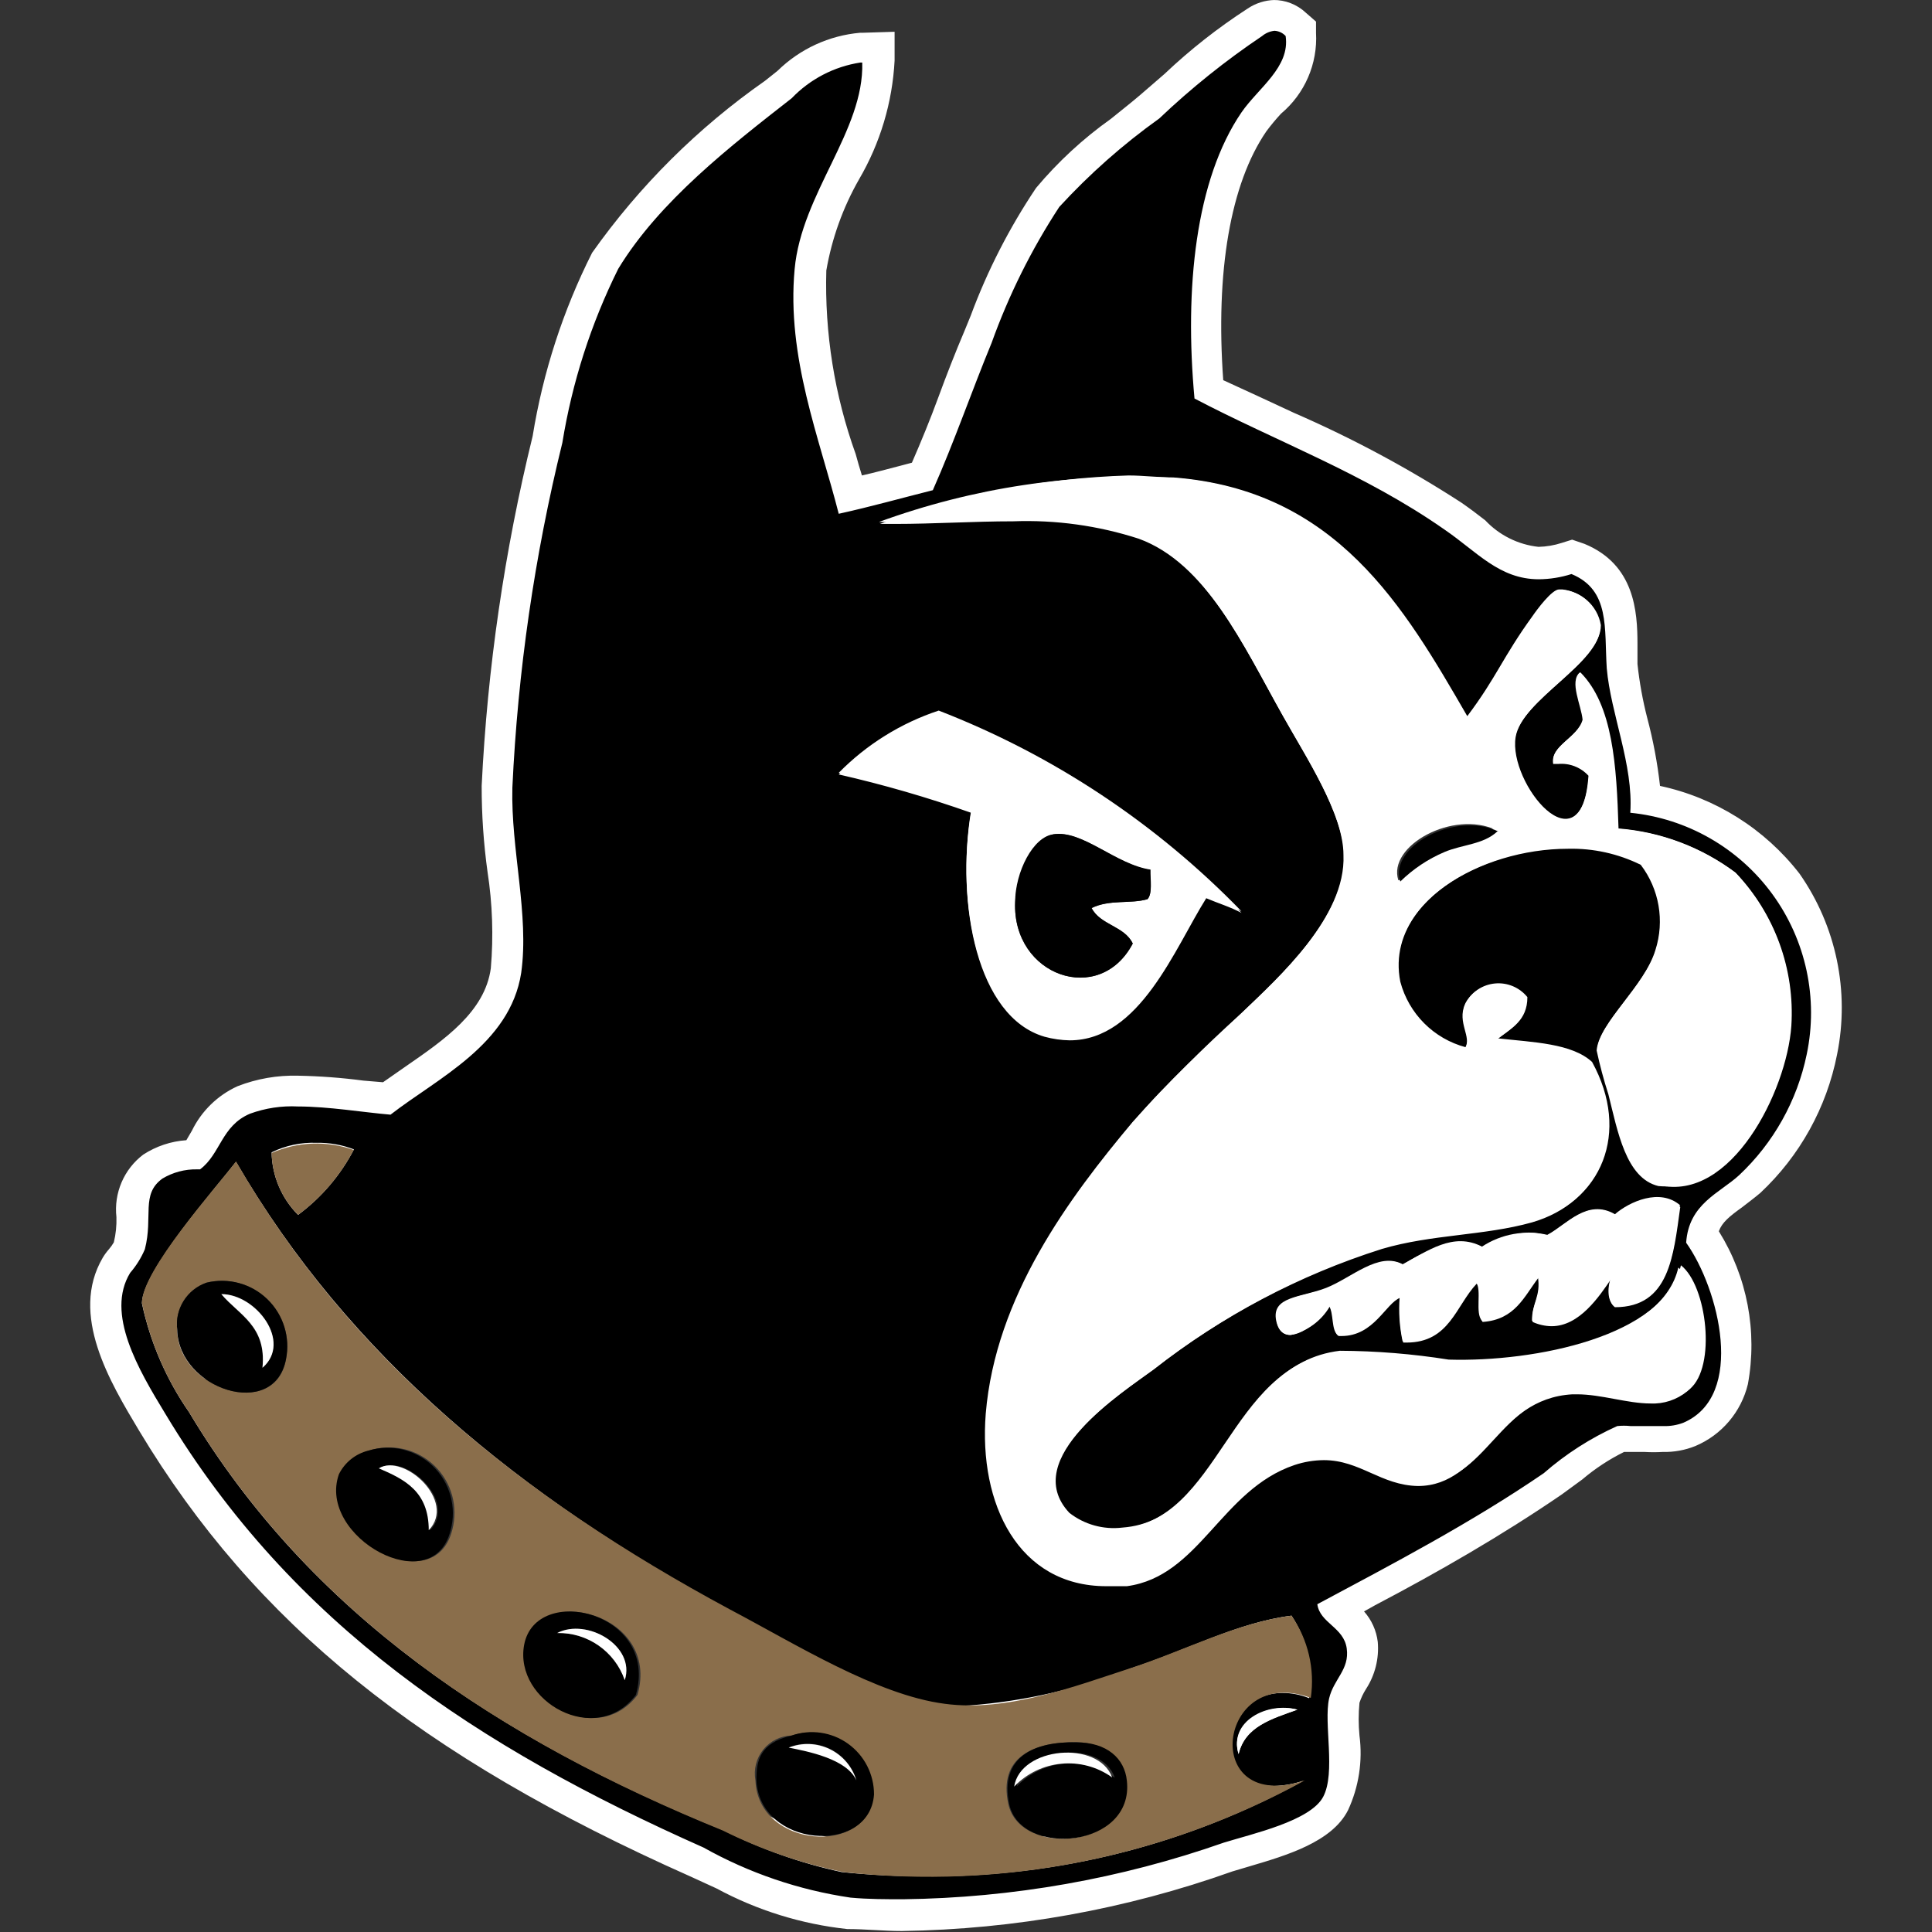
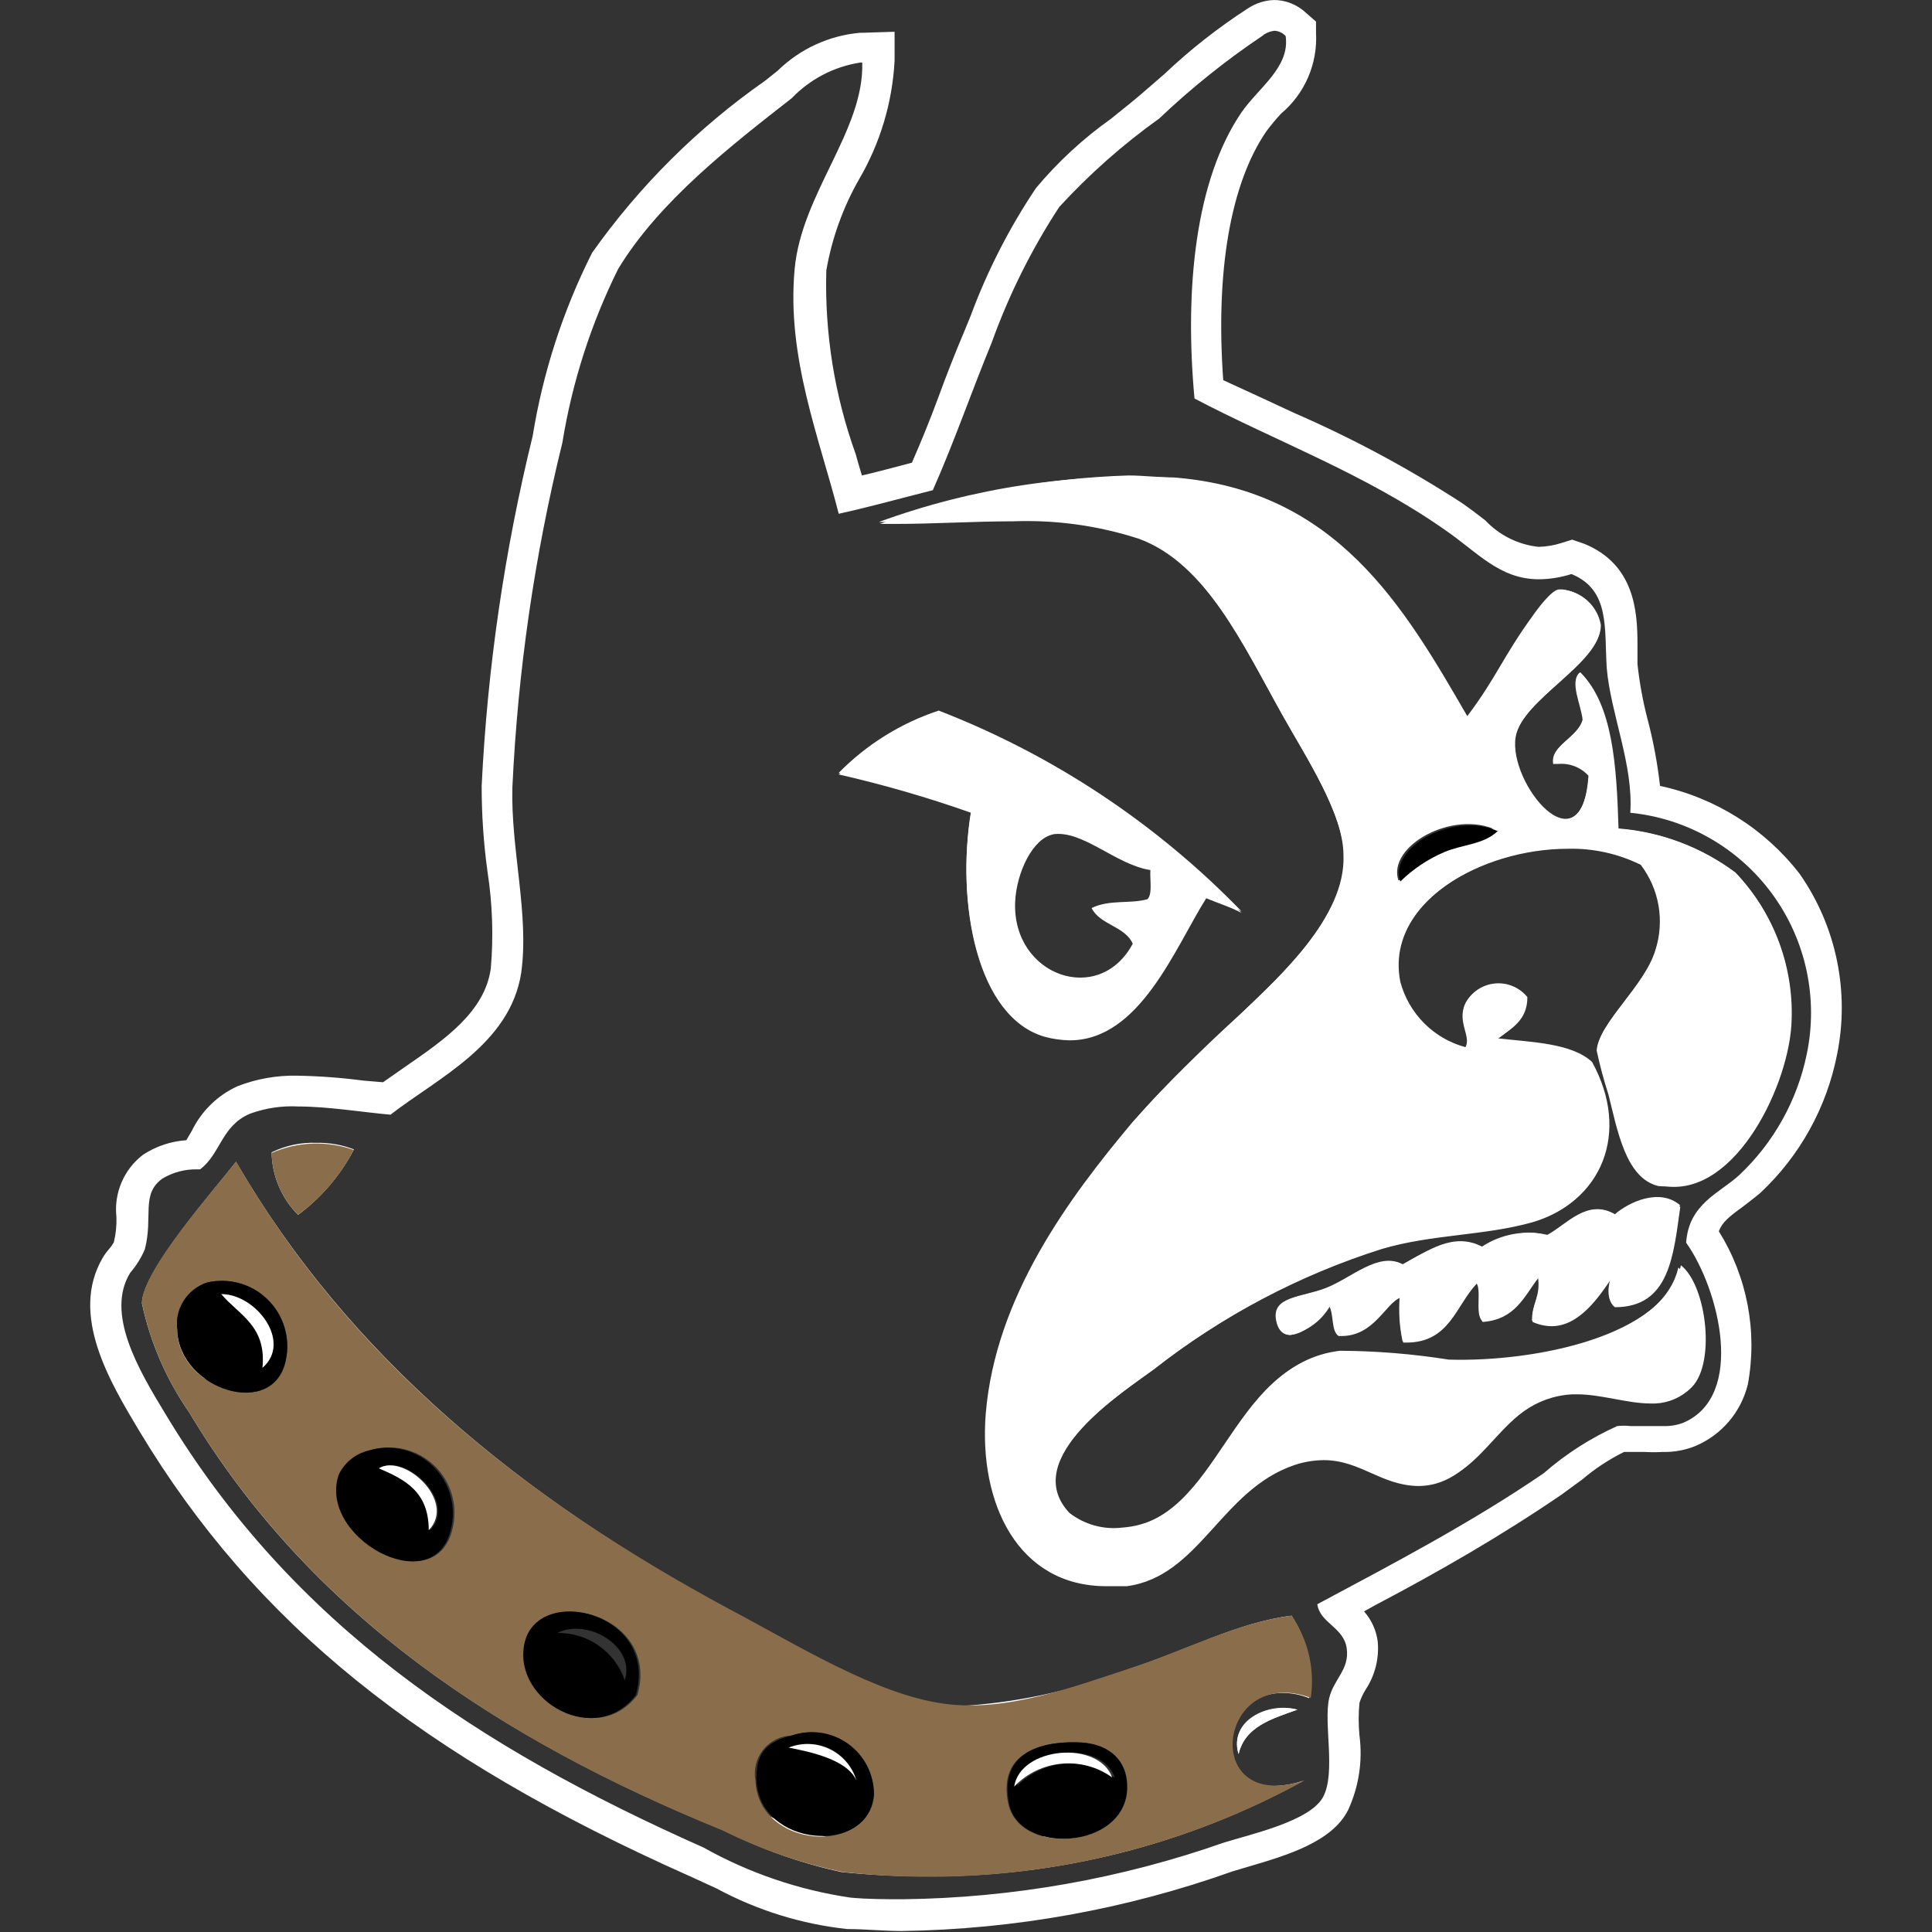
<svg xmlns="http://www.w3.org/2000/svg" width="200px" height="200px" viewBox="0 0 200 200" version="1.1">
  <rect x="0" y="0" width="200" height="200" fill="#333333" stroke="none" />
  <title>wofford</title>
  <desc>Created with Sketch.</desc>
  <g id="wofford" stroke="none" stroke-width="1" fill="none" fill-rule="evenodd">
    <g id="wofford_BGD">
      <g id="wofford" transform="translate(9, 0)">
-         <path d="M84.488,198.305 C82.628,198.305 80.768,198.305 78.941,198.102 C74.346,197.613 69.889,196.231 65.82,194.034 L63.081,192.78 C35.384,180.508 18.475,166.881 6.773,147.322 C3.933,142.576 0.01,136.136 3.121,131.017 L3.628,130.305 C3.979,129.926 4.265,129.49 4.474,129.017 C4.742,128.043 4.901,127.043 4.947,126.034 C4.688,124.039 5.497,122.054 7.078,120.814 C8.365,120.004 9.853,119.569 11.373,119.559 C11.825,119.037 12.222,118.469 12.556,117.864 C13.322,116.142 14.661,114.74 16.344,113.898 C18.102,113.223 19.975,112.901 21.856,112.949 C23.983,113.001 26.106,113.17 28.214,113.458 L30.953,113.729 L33.76,111.763 C38.055,108.814 42.519,105.729 43.263,100.508 C43.541,97.116 43.416,93.702 42.891,90.339 C42.546,87.358 42.399,84.357 42.452,81.356 C43.025,69.216 44.769,57.159 47.66,45.356 C48.752,39.016 50.769,32.871 53.645,27.119 C58.438,20.331 64.364,14.425 71.163,9.661 L72.584,8.475 C74.638,6.444 77.322,5.177 80.193,4.881 L81.917,4.881 L81.917,6.373 C81.701,10.437 80.543,14.395 78.536,17.932 C76.81,21.092 75.665,24.536 75.154,28.102 C74.854,34.671 75.795,41.238 77.927,47.458 C78.265,48.712 78.637,49.932 78.975,51.153 L84.521,49.729 L86.415,49.254 C87.497,46.746 88.512,44.136 89.459,41.593 C90.406,39.051 91.251,36.983 92.198,34.814 L92.875,33.322 C94.516,28.744 96.707,24.385 99.401,20.339 C101.586,17.786 104.073,15.509 106.808,13.559 C107.924,12.712 109.006,11.864 109.987,11.017 L112.455,8.881 C115.038,6.439 117.846,4.249 120.842,2.339 L120.842,2.339 C121.417,1.958 122.082,1.736 122.77,1.695 C123.589,1.723 124.37,2.048 124.968,2.61 L125.408,3.017 L125.408,3.593 C125.44,6.353 124.19,8.971 122.026,10.678 C121.443,11.298 120.901,11.955 120.403,12.644 C116.378,18.508 114.721,28.305 115.736,40.339 C118.373,41.695 121.079,42.983 123.92,44.305 C129.8,46.88 135.455,49.942 140.829,53.458 C141.708,54.034 142.486,54.644 143.23,55.22 C144.961,56.988 147.262,58.081 149.723,58.305 C150.688,58.283 151.644,58.123 152.564,57.831 L153.747,57.627 L154.288,57.831 C158.516,59.593 158.685,63.424 158.786,66.814 C158.786,67.525 158.786,68.237 158.786,68.949 C159.034,70.853 159.43,72.734 159.97,74.576 C160.702,77.164 161.155,79.824 161.323,82.508 C167.144,83.602 172.344,86.844 175.898,91.593 C179.45,96.691 180.758,103.027 179.517,109.119 C178.522,114.318 175.905,119.066 172.043,122.678 C171.468,123.186 170.893,123.627 170.284,124.068 C168.729,125.22 167.444,126.136 167.139,128.102 C170.112,132.551 171.24,137.986 170.284,143.254 C169.729,145.659 168.056,147.651 165.787,148.61 C164.937,148.948 164.028,149.109 163.115,149.085 C162.54,149.118 161.965,149.118 161.39,149.085 L159.868,149.085 L158.786,149.085 C156.989,149.862 155.324,150.914 153.849,152.203 L151.786,153.729 C145.665,157.932 139.036,161.593 132.611,165.119 L129.567,166.78 L129.973,167.153 C131.074,167.977 131.823,169.188 132.07,170.542 C132.154,171.932 131.786,173.312 131.021,174.475 C130.609,175.017 130.29,175.624 130.075,176.271 C129.918,177.498 129.918,178.739 130.075,179.966 C130.407,182.253 130.151,184.586 129.331,186.746 C127.843,189.458 123.48,190.746 119.997,191.797 L118.103,192.373 C107.236,196.232 95.812,198.282 84.285,198.441 L84.488,198.305 Z M15.093,123.119 C12.928,125.763 7.247,132.712 7.213,134.915 C7.213,135.898 7.788,138.576 11.846,145.356 C22.939,163.898 40.287,177.458 66.496,188.034 L69.439,189.288 C72.214,190.679 75.176,191.661 78.231,192.203 C81.051,192.503 83.884,192.65 86.72,192.644 C98.062,192.713 109.293,190.403 119.692,185.864 C118.797,185.397 118.057,184.678 117.562,183.797 C116.327,181.658 116.352,179.015 117.625,176.899 C118.899,174.783 121.22,173.53 123.683,173.627 L124.9,173.627 C124.953,171.982 124.629,170.347 123.953,168.847 C120.727,169.538 117.578,170.548 114.552,171.864 C112.557,172.644 110.528,173.458 108.363,174.136 L106.267,174.814 C101.485,176.672 96.44,177.759 91.319,178.034 C90.384,178.088 89.447,178.088 88.512,178.034 C81.543,176.426 74.899,173.641 68.864,169.797 L65.752,168.102 C42.621,155.627 26.05,140.983 15.025,123.085 L15.025,123.085 L15.093,123.119 Z M95.884,52.203 C100.466,52.062 105.038,52.692 109.412,54.068 C116.175,56.508 119.963,63.627 123.717,70.475 L125.171,73.119 L126.355,75.153 C129.108,79.143 130.955,83.691 131.765,88.475 C131.765,95.051 125.678,101.017 121.62,104.983 L120.741,105.831 L117.934,108.475 C114.998,111.17 112.21,114.021 109.581,117.017 C102.817,125.085 95.648,134.881 94.735,146.305 C94.047,150.925 95.268,155.626 98.116,159.322 C100.002,161.391 102.695,162.53 105.489,162.441 C106.13,162.49 106.775,162.49 107.416,162.441 C110.72,161.649 113.605,159.64 115.499,156.814 C117.851,153.815 120.939,151.479 124.461,150.034 C125.551,149.66 126.691,149.454 127.843,149.424 C129.754,149.497 131.625,149.995 133.321,150.881 C134.655,151.577 136.116,151.993 137.616,152.102 C140.423,152.102 142.012,150.373 144.008,148.169 C146.252,144.902 149.811,142.784 153.747,142.373 L154.288,142.373 C155.687,142.421 157.079,142.591 158.448,142.881 C159.56,143.13 160.692,143.278 161.83,143.322 C162.832,143.392 163.824,143.077 164.603,142.441 C165.472,141.236 165.858,139.748 165.685,138.271 C165.655,136.873 165.404,135.489 164.941,134.169 C160.849,140.542 148.641,142.373 142.012,142.373 L140.795,142.373 C139.332,142.308 137.875,142.15 136.432,141.898 C134.77,141.584 133.085,141.402 131.393,141.356 C130.853,141.32 130.311,141.32 129.77,141.356 C124.731,142.034 122.06,146 119.185,150.237 C116.311,154.475 113.165,159.322 107.18,159.661 L106.402,159.661 C104.223,159.757 102.088,159.031 100.416,157.627 C99.077,156.293 98.406,154.426 98.59,152.542 C99.063,147.661 105.353,143.254 108.499,140.915 L109.445,140.237 C116.706,134.574 124.917,130.258 133.693,127.492 C136.388,126.774 139.136,126.275 141.911,126 C144.377,125.772 146.82,125.342 149.216,124.712 C151.93,124.072 154.185,122.188 155.303,119.627 C156.4,116.709 156.101,113.448 154.491,110.78 C152.315,109.627 149.884,109.044 147.423,109.085 L145.834,108.915 L144.177,108.915 C144.195,109.005 144.195,109.097 144.177,109.186 L143.5,110.441 L142.181,109.898 C138.455,108.767 135.569,105.798 134.539,102.034 C133.885,98.892 134.75,95.624 136.872,93.22 C140.898,89 146.435,86.561 152.259,86.441 C151.035,86.034 149.962,85.266 149.182,84.237 C147.24,82.056 146.242,79.19 146.409,76.271 C147.31,73.615 149.042,71.321 151.346,69.729 C153.105,68.203 155.269,66.339 155.201,64.983 C154.893,63.909 154.024,63.09 152.936,62.847 C152.233,63.47 151.608,64.176 151.076,64.949 C149.856,66.581 148.727,68.278 147.694,70.034 C146.687,71.871 145.557,73.638 144.312,75.322 L142.858,77.288 L141.674,75.186 C135.215,64.034 128.553,52.508 112.455,51.254 C111.001,51.254 109.479,51.085 107.957,51.085 C103.596,51.105 99.247,51.547 94.971,52.407 L95.952,52.407 L95.884,52.203 Z M137.548,134.237 L137.548,135.593 C137.548,136.068 137.548,136.61 137.548,137.051 C139.07,136.78 139.848,135.695 140.93,134 C141.433,133.11 142.034,132.28 142.723,131.525 L143.805,130.407 L143.805,130.407 C143.337,130.156 142.813,130.028 142.283,130.034 C140.751,130.219 139.288,130.778 138.022,131.661 L137.481,131.932 L137.548,134.237 Z M130.007,134.237 C130.337,134.856 130.533,135.537 130.582,136.237 L130.582,136.237 C131.626,135.856 132.532,135.172 133.186,134.271 C133.774,133.527 134.511,132.915 135.35,132.475 L135.959,132.237 L135.485,132.203 C135.276,132.138 135.052,132.138 134.843,132.203 C133.69,132.409 132.594,132.859 131.63,133.525 L130.007,134.407 L130.007,134.237 Z M124.697,136 C124.689,136.079 124.689,136.158 124.697,136.237 C125.266,136.016 125.783,135.681 126.219,135.254 C125.66,135.351 125.121,135.546 124.63,135.831 L124.697,136 Z M151.346,135.593 L151.617,135.593 C153.646,135.593 155.404,132.983 156.554,131.254 L159.327,132.814 C159.277,133.048 159.277,133.291 159.327,133.525 C162.033,133.085 162.709,130.61 163.352,125.661 C163.128,125.625 162.899,125.625 162.675,125.661 C161.425,125.736 160.236,126.225 159.293,127.051 L158.414,127.797 L157.433,127.22 C157.13,127.027 156.779,126.922 156.419,126.915 C155.383,127.11 154.423,127.592 153.646,128.305 C153.114,128.698 152.561,129.06 151.989,129.39 L151.515,129.627 L151.887,132 C152.104,133.139 151.986,134.316 151.549,135.39 C151.549,135.39 151.549,135.695 151.549,135.864 L151.346,135.593 Z M145.225,131.932 C145.894,132.836 146.163,133.976 145.969,135.085 C146.986,134.477 147.825,133.612 148.404,132.576 C148.675,132.203 148.945,131.797 149.216,131.458 L150.636,129.593 C150.243,129.545 149.845,129.545 149.452,129.593 C148.259,129.676 147.101,130.036 146.071,130.644 L145.394,130.949 L144.684,131.254 L144.312,131.085 L145.225,131.932 Z M20.707,120.373 C20.867,121.529 21.361,122.613 22.127,123.492 C23.277,122.502 24.29,121.362 25.137,120.102 L23.75,120.102 C22.721,120.085 21.695,120.222 20.707,120.508 L20.707,120.373 Z M162.033,88.136 L162.236,88.475 C164.412,91.387 165.055,95.174 163.96,98.644 C163.176,100.778 162.032,102.762 160.579,104.508 C159.456,105.703 158.603,107.125 158.076,108.678 C158.076,108.881 158.414,109.898 158.617,110.576 C158.82,111.254 159.091,112.068 159.26,112.746 L159.496,113.831 C160.274,116.983 161.12,120.61 163.25,121.051 C163.643,121.101 164.041,121.101 164.434,121.051 C169.845,121.051 174.579,111.831 174.985,105.864 C175.232,100.548 173.288,95.363 169.608,91.525 C167.291,89.69 164.521,88.519 161.593,88.136 L162.033,88.373 L162.033,88.136 Z M146.104,103.458 C145.279,103.411 144.501,103.847 144.109,104.576 C143.908,105.088 143.908,105.658 144.109,106.169 C144.128,106.395 144.128,106.622 144.109,106.847 L144.819,106.305 L145.394,105.864 C146.409,105.153 146.984,104.678 147.153,103.864 C146.781,103.591 146.329,103.448 145.868,103.458 L146.104,103.458 Z M80.937,79.22 L83.405,79.831 C86.404,80.441 89.337,81.338 92.164,82.508 L93.28,83.017 L93.077,84.203 C91.589,93.186 93.652,103.898 99.571,105.593 C100.271,105.816 101,105.93 101.735,105.932 C106.706,105.932 109.851,100.271 112.591,95.288 C113.267,94.102 113.909,92.949 114.518,91.898 L114.518,91.729 C106.761,84.665 97.789,79.071 88.039,75.22 C85.456,76.166 83.029,77.492 80.835,79.153 L80.937,79.22 Z M153.916,86.136 C154.89,86.172 155.861,86.263 156.825,86.407 L156.825,85.763 C156.825,84.576 156.825,83.424 156.825,82.373 C156.284,84.915 155.134,85.763 154.085,86.203 L153.916,86.136 Z M154.356,77.729 C155.193,77.943 155.947,78.404 156.52,79.051 C156.404,78.001 156.223,76.96 155.979,75.932 C155.528,76.607 154.981,77.212 154.356,77.729 L154.356,77.729 Z" id="Shape" fill="#000000" fill-rule="nonzero" />
        <path d="M122.939,3.186 C123.378,3.211 123.79,3.405 124.089,3.729 C124.562,6.949 121.282,9.085 119.523,11.627 C114.755,18.61 113.605,29.831 114.653,41.254 C123.04,45.661 132.239,49.017 140.524,54.814 C143.906,57.119 146.206,59.966 150.298,59.966 C151.446,59.957 152.586,59.774 153.68,59.424 C157.704,61.085 157.061,65.051 157.332,69.186 C157.738,73.898 160.105,79.186 159.767,84.136 C165.639,84.721 170.986,87.783 174.471,92.557 C177.956,97.33 179.249,103.365 178.029,109.153 C177.038,113.946 174.593,118.315 171.028,121.661 C168.999,123.525 165.82,124.61 165.55,128.644 C168.932,133.39 171.772,144.508 165.245,147.288 C164.586,147.534 163.886,147.65 163.183,147.627 C162.134,147.627 161.052,147.627 159.801,147.627 C159.34,147.577 158.875,147.577 158.414,147.627 C155.651,148.869 153.087,150.514 150.805,152.508 C143.331,157.627 135.046,161.966 127.369,166.068 C127.64,168.034 130.108,168.441 130.413,170.644 C130.717,172.847 129.06,173.797 128.587,175.831 C128.012,178.407 129.297,183.492 127.978,186 C126.659,188.508 120.639,189.831 117.697,190.746 C107.018,194.493 95.801,196.473 84.488,196.61 C82.695,196.61 80.869,196.61 79.043,196.441 C73.698,195.654 68.54,193.897 63.825,191.254 C40.49,180.881 21.248,168.203 8.126,146.373 C5.319,141.763 1.904,135.966 4.474,131.763 C5.105,131.034 5.619,130.21 5.996,129.322 C6.875,125.932 5.556,123.627 7.822,122 C8.905,121.355 10.147,121.026 11.407,121.051 L11.711,121.051 C13.841,119.458 13.909,116.542 16.885,115.288 C18.475,114.708 20.166,114.454 21.856,114.542 C25.001,114.542 28.62,115.153 31.427,115.39 C36.263,111.627 43.804,108.136 44.954,100.712 C45.8,94.678 43.872,87.932 44.041,81.525 C44.602,69.487 46.335,57.531 49.215,45.831 C50.23,39.573 52.179,33.505 54.998,27.831 C59.259,20.814 66.665,15.085 72.956,10.169 C74.854,8.19 77.35,6.891 80.057,6.475 L80.26,6.475 C80.463,13.525 73.97,20.034 73.26,27.864 C72.415,36.983 75.83,45.356 77.825,53.186 C81.207,52.441 84.319,51.559 87.565,50.746 C89.763,45.797 91.556,40.576 93.652,35.492 C95.427,30.543 97.777,25.822 100.653,21.424 C103.776,18.022 107.245,14.954 111.001,12.271 C114.307,9.129 117.87,6.272 121.654,3.729 C122.019,3.425 122.466,3.236 122.939,3.186 L122.939,3.186 Z M83.642,54.237 C87.667,54.237 91.826,53.966 95.884,53.966 C100.285,53.801 104.68,54.409 108.871,55.763 C115.871,58.305 119.76,66.881 123.784,74.068 C126.287,78.542 130.075,84.237 130.176,88.712 C130.176,95.017 123.412,101.22 119.523,104.881 C115.578,108.435 111.819,112.191 108.262,116.136 C101.667,124 94.058,134.203 93.044,146.339 C92.3,155.695 96.425,164.203 105.523,164.203 C106.233,164.203 106.909,164.203 107.653,164.203 C115.195,163.186 117.393,154.237 125.002,151.661 C125.983,151.332 127.011,151.161 128.045,151.153 C131.799,151.153 133.964,153.763 137.785,153.831 L137.785,153.831 C144.549,153.831 145.8,144.78 153.781,144.339 L154.255,144.339 C156.757,144.339 159.463,145.288 161.864,145.288 C163.237,145.352 164.586,144.905 165.651,144.034 C168.424,141.729 167.444,133.322 164.738,131.22 C163.149,138.271 150.771,141.017 141.877,141.017 L140.693,141.017 C137.853,141.017 134.505,139.966 131.258,139.966 C130.65,139.916 130.04,139.916 129.432,139.966 C118.069,141.458 117.359,157.492 106.909,158.271 L106.402,158.271 C104.653,158.367 102.931,157.812 101.566,156.712 C96.29,151.085 107.213,144.136 110.392,141.797 C117.471,136.238 125.49,132.001 134.065,129.288 C139.239,127.763 144.616,127.932 149.588,126.542 C156.656,124.508 159.733,117.39 155.675,110.068 C153.578,108.102 149.588,108 145.935,107.627 C147.322,106.542 148.945,105.763 148.979,103.322 C148.276,102.41 147.186,101.882 146.037,101.898 C144.607,101.879 143.292,102.682 142.655,103.966 C141.809,105.864 143.399,107.356 142.655,108.508 C139.347,107.634 136.764,105.044 135.891,101.729 C134.234,93.525 144.312,87.864 153.308,87.864 C155.918,87.799 158.506,88.369 160.849,89.525 C162.764,92.037 163.333,95.328 162.371,98.339 C161.255,102.102 156.52,105.864 156.284,108.746 C156.613,110.279 157.019,111.795 157.501,113.288 C158.448,117.051 159.293,121.966 162.675,122.78 C163.193,122.828 163.713,122.828 164.231,122.78 C170.995,122.78 175.932,112.373 176.372,106.136 C176.741,100.303 174.67,94.579 170.656,90.339 C167.112,87.695 162.888,86.12 158.482,85.797 C158.279,79.288 157.839,72.983 154.525,69.627 C153.443,70.576 154.694,73.017 154.829,74.508 C154.322,76.373 151.448,77.22 151.786,79.085 L152.293,79.085 C153.474,78.975 154.638,79.427 155.438,80.305 C155.201,83.695 154.221,84.814 153.037,84.814 C150.636,84.814 147.322,79.559 147.829,76.373 C148.472,72.407 156.791,68.644 156.656,64.78 C156.347,62.781 154.738,61.238 152.733,61.017 L152.395,61.017 C151.651,61.017 150.095,63.119 149.655,63.763 C146.578,68 145.935,70.102 142.892,74.136 C136.365,62.847 129.364,50.712 112.455,49.424 C110.9,49.424 109.344,49.22 107.822,49.22 C99.029,49.484 90.337,51.178 82.087,54.237 L83.642,54.237 L83.642,54.237 Z M101.735,107.695 C109.006,107.695 112.624,98.136 115.871,92.983 C117.055,93.492 118.407,93.898 119.523,94.508 C110.695,85.4 99.998,78.322 88.174,73.763 C84.259,75.03 80.709,77.228 77.825,80.169 C82.463,81.228 87.036,82.552 91.522,84.136 C89.966,93.559 92.131,105.288 99.131,107.322 C99.98,107.555 100.855,107.68 101.735,107.695 L101.735,107.695 Z M21.856,125.763 C24.273,123.973 26.251,121.654 27.639,118.983 C26.41,118.508 25.101,118.278 23.784,118.305 C22.171,118.241 20.568,118.579 19.117,119.288 C19.159,121.721 20.141,124.042 21.856,125.763 L21.856,125.763 Z M86.821,194.237 C100.483,194.348 113.944,190.939 125.915,184.339 C124.945,184.671 123.93,184.854 122.905,184.881 C116.141,184.881 117.393,175.254 123.751,175.254 C124.701,175.252 125.643,175.437 126.524,175.797 C127.011,172.82 126.358,169.769 124.697,167.254 C119.05,167.966 113.876,170.847 107.957,172.746 C102.653,174.83 97.068,176.11 91.387,176.542 C90.519,176.594 89.65,176.594 88.783,176.542 C81.748,175.593 73.159,170.305 66.564,166.746 C44.954,154.983 27.166,140.475 15.431,120.271 C13.334,122.983 5.725,131.593 5.691,134.915 C6.553,138.954 8.208,142.78 10.561,146.169 C23.074,167.085 42.722,180.068 65.955,189.492 C69.816,191.437 73.906,192.883 78.13,193.797 C81.017,194.095 83.918,194.242 86.821,194.237 L86.821,194.237 Z M158.177,125.763 C157.633,125.41 156.999,125.222 156.351,125.22 C154.356,125.22 152.699,127.051 151.177,127.898 C150.552,127.708 149.903,127.605 149.249,127.593 C147.562,127.717 145.928,128.24 144.481,129.119 C143.801,128.768 143.048,128.583 142.283,128.576 C140.123,128.878 138.062,129.678 136.263,130.915 C135.824,130.688 135.337,130.572 134.843,130.576 C132.78,130.576 130.514,132.576 128.35,133.39 C126.185,134.203 122.668,134.169 123.176,136.78 C123.379,137.831 123.953,138.203 124.596,138.203 C126.298,137.826 127.768,136.758 128.654,135.254 C129.161,136.068 128.857,137.695 129.567,138.305 L129.872,138.305 C133.253,138.305 134.437,134.915 135.959,134.339 C135.814,135.893 135.917,137.461 136.263,138.983 L136.601,138.983 C141.065,138.983 141.708,135.153 143.872,132.881 C144.616,133.661 143.872,136.068 144.481,136.847 C147.863,136.61 148.776,134.203 150.264,132.271 C150.602,134.305 149.486,134.949 149.655,136.847 C150.272,137.128 150.94,137.278 151.617,137.288 C154.491,137.288 156.52,134.271 157.873,132.271 C157.467,133.186 157.4,134.78 158.177,135.322 C163.825,135.322 164.231,130 164.941,124.949 C164.295,124.36 163.447,124.044 162.574,124.068 C160.97,124.159 159.444,124.792 158.245,125.864 L158.177,125.763 Z M119.219,181.593 C119.895,178.712 122.601,177.932 125.306,176.983 C124.841,176.873 124.364,176.816 123.886,176.814 C121.147,176.814 118.34,178.814 119.219,181.593 L119.219,181.593 Z M122.939,7.52707358e-16 L122.939,7.52707358e-16 C121.95,0.024 120.988,0.329 120.166,0.881 L120.166,0.881 C117.089,2.87 114.202,5.139 111.542,7.661 L109.073,9.797 C108.127,10.61 107.078,11.424 105.996,12.305 C103.121,14.349 100.519,16.753 98.252,19.458 C95.486,23.582 93.215,28.02 91.488,32.678 L90.879,34.169 C89.899,36.475 88.985,38.814 88.14,41.119 C87.295,43.424 86.348,45.729 85.401,47.898 L84.251,48.203 C82.932,48.542 81.579,48.915 80.227,49.22 C79.99,48.475 79.787,47.763 79.584,47.017 C77.39,40.925 76.357,34.474 76.54,28 C77.113,24.686 78.257,21.497 79.922,18.576 C82.116,14.83 83.381,10.61 83.608,6.271 L83.608,3.288 L80.362,3.39 L80.057,3.39 C76.837,3.669 73.814,5.058 71.501,7.322 L70.994,7.729 L70.183,8.373 C63.242,13.229 57.19,19.249 52.293,26.169 C49.283,32.144 47.207,38.546 46.138,45.153 C43.224,57.023 41.457,69.146 40.862,81.356 C40.859,84.338 41.062,87.317 41.471,90.271 C41.98,93.568 42.094,96.914 41.809,100.237 C41.2,104.746 37.007,107.627 32.983,110.407 L30.649,112.034 L28.62,111.864 C26.377,111.568 24.119,111.399 21.856,111.356 C19.72,111.298 17.593,111.666 15.6,112.441 C13.535,113.378 11.86,115.009 10.865,117.051 L10.291,118.034 C8.7,118.142 7.164,118.656 5.827,119.525 C3.827,121.042 2.773,123.502 3.053,126 C3.081,126.878 2.99,127.756 2.783,128.61 C2.635,128.862 2.466,129.1 2.276,129.322 C2.035,129.595 1.82,129.89 1.633,130.203 C-1.816,136.102 2.377,143.051 5.421,148.136 C17.392,168.034 34.471,181.797 62.438,194.237 L65.177,195.492 C69.373,197.757 73.967,199.184 78.705,199.695 C80.565,199.695 82.459,199.898 84.352,199.898 C96.02,199.73 107.581,197.646 118.576,193.729 L120.403,193.186 C124.19,192.068 128.891,190.678 130.548,187.39 C131.667,184.979 132.077,182.298 131.732,179.661 C131.622,178.534 131.622,177.398 131.732,176.271 C131.899,175.771 132.126,175.293 132.408,174.847 C133.346,173.402 133.774,171.684 133.625,169.966 C133.483,168.795 132.988,167.695 132.205,166.814 L133.355,166.169 C139.814,162.78 146.476,158.949 152.665,154.712 L154.796,153.153 C156.117,152.03 157.571,151.074 159.124,150.305 L159.868,150.305 L161.255,150.305 C161.874,150.342 162.495,150.342 163.115,150.305 C164.272,150.336 165.423,150.128 166.497,149.695 C169.225,148.549 171.246,146.17 171.941,143.288 C172.945,137.82 171.871,132.173 168.932,127.458 C169.27,126.542 170.014,125.932 171.333,124.983 C171.941,124.508 172.584,124.034 173.227,123.492 C177.314,119.669 180.095,114.651 181.174,109.153 C182.497,102.645 181.091,95.877 177.285,90.441 C173.688,85.803 168.575,82.586 162.844,81.356 C162.578,78.988 162.137,76.642 161.525,74.339 C161.053,72.502 160.714,70.632 160.511,68.746 L160.511,66.678 C160.511,63.288 160.207,58.441 155.032,56.305 L153.747,55.864 L152.665,56.203 C151.888,56.454 151.08,56.591 150.264,56.61 C148.159,56.382 146.204,55.408 144.752,53.864 C143.974,53.254 143.162,52.644 142.283,52.034 C136.775,48.467 130.984,45.36 124.968,42.746 C122.432,41.559 119.997,40.441 117.629,39.356 C116.818,28.102 118.373,19.017 122.093,13.593 C122.567,12.956 123.075,12.345 123.615,11.763 C126.073,9.701 127.415,6.597 127.234,3.39 L127.234,2.237 L126.185,1.322 C125.27,0.461 124.059,-0.013 122.804,7.52707358e-16 L122.939,7.52707358e-16 Z M97.034,154.237 C96.273,151.714 96.009,149.066 96.256,146.441 C97.169,135.458 104.102,125.932 110.764,118.034 C113.348,115.083 116.092,112.277 118.982,109.627 L121.789,106.983 L122.668,106.136 C126.963,101.966 133.456,95.695 133.456,88.441 C132.663,83.372 130.732,78.551 127.809,74.339 L126.693,72.339 L125.239,69.695 C121.552,62.915 117.359,55.254 110.088,52.746 L109.851,52.746 L112.421,52.746 C127.673,53.932 134.133,65.085 140.355,75.898 L142.756,80.068 L144.752,77.39 C145.001,80.279 146.189,83.005 148.133,85.153 L148.133,85.153 C143.331,86.02 138.952,88.465 135.688,92.102 C133.297,94.905 132.324,98.655 133.051,102.271 C133.69,105.307 135.566,107.937 138.225,109.525 L137.954,109.729 L138.664,109.729 C139.621,110.284 140.616,110.771 141.64,111.186 L144.244,112.271 L145.293,110.441 L145.868,110.441 L147.457,110.441 C149.508,110.493 151.534,110.906 153.443,111.661 C154.675,113.97 154.787,116.717 153.747,119.119 C152.799,121.213 150.94,122.752 148.708,123.288 C146.385,123.874 144.023,124.293 141.64,124.542 C138.776,124.817 135.938,125.316 133.152,126.034 C124.237,128.861 115.891,133.245 108.499,138.983 L107.585,139.661 C104.204,142.169 97.44,146.847 97,152.407 C96.949,152.993 96.949,153.583 97,154.169 L97.034,154.237 Z M150.737,67.797 C151.177,67.153 151.651,66.441 152.225,65.661 C152.507,65.259 152.812,64.874 153.139,64.508 C153.258,64.604 153.361,64.718 153.443,64.847 C152.702,65.968 151.789,66.963 150.737,67.797 L150.737,67.797 Z M84.86,78.542 C85.952,77.95 87.082,77.429 88.241,76.983 C97.18,80.613 105.445,85.724 112.692,92.102 L111.305,94.508 C108.769,99.119 105.895,104.339 101.836,104.339 C101.251,104.343 100.668,104.252 100.112,104.068 C95.276,102.678 93.348,92.644 94.768,84.475 L95.174,82.068 L92.942,81.051 C90.359,79.987 87.688,79.147 84.961,78.542 L84.86,78.542 Z M159.665,108.746 C160.272,107.618 160.986,106.551 161.796,105.559 C163.427,103.691 164.71,101.543 165.584,99.22 C166.475,96.41 166.355,93.375 165.245,90.644 C166.489,91.137 167.634,91.849 168.627,92.746 C171.932,96.338 173.64,101.121 173.362,106 C172.942,109.279 171.786,112.42 169.98,115.186 C168.188,118.068 166.091,119.695 164.265,119.695 L163.453,119.695 C162.269,119.424 161.356,115.661 160.883,113.661 C160.883,113.288 160.883,112.915 160.612,112.576 C160.342,112.237 160.207,111.085 159.97,110.339 L159.53,108.847 L159.665,108.746 Z M8.87,134.983 C10.428,131.59 12.53,128.475 15.093,125.763 C26.117,142.949 42.519,157.288 65.076,169.492 L68.153,171.186 C74.369,175.168 81.238,178.015 88.444,179.593 C89.442,179.732 90.447,179.8 91.454,179.797 C96.75,179.477 101.964,178.334 106.909,176.407 L109.006,175.729 C111.17,175.017 113.267,174.203 115.262,173.424 C117.803,172.325 120.426,171.43 123.108,170.746 C123.209,171.171 123.288,171.601 123.345,172.034 C118.822,172.27 115.287,176.037 115.33,180.576 C115.293,182.269 115.843,183.922 116.885,185.254 C107.34,189.064 97.163,191.03 86.889,191.051 C84.098,191.047 81.309,190.888 78.536,190.576 C75.646,190.048 72.845,189.112 70.216,187.797 L67.139,186.441 C41.302,176.271 24.19,162.712 13.3,144.542 C9.208,137.763 8.87,135.458 8.87,134.983 L8.87,134.983 Z M158.549,129.627 L160.274,128.136 C160.595,127.868 160.947,127.64 161.323,127.458 C160.68,131.356 159.936,132 158.211,132.034 L155.235,130.373 C154.717,131.193 154.14,131.974 153.511,132.712 C153.511,132.407 153.511,132.034 153.511,131.661 L153.308,130.373 L154.593,129.492 C155.149,129.03 155.777,128.663 156.453,128.407 L156.689,128.407 L158.549,129.627 Z M139.104,133.017 C139.428,132.81 139.767,132.629 140.119,132.475 C139.916,132.746 139.747,133.017 139.577,133.288 L139.138,134 L139.104,133.017 Z M157.873,141.22 C160.178,140.388 162.327,139.173 164.231,137.627 L164.231,137.898 C164.415,139.054 164.238,140.238 163.724,141.288 C163.231,141.663 162.613,141.833 161.999,141.763 C160.93,141.711 159.867,141.575 158.82,141.356 L157.873,141.186 L157.873,141.22 Z M121.721,149.322 C123.428,146.064 126.487,143.73 130.075,142.949 C130.547,142.913 131.022,142.913 131.495,142.949 C133.105,143.006 134.71,143.176 136.297,143.458 C137.795,143.727 139.309,143.897 140.829,143.966 L142.114,143.966 C143.467,143.966 144.955,143.966 146.51,143.763 C145.288,144.793 144.157,145.928 143.128,147.153 C141.065,149.356 139.747,150.542 137.988,150.542 L137.988,150.542 C136.632,150.348 135.331,149.875 134.167,149.153 C132.27,148.171 130.179,147.627 128.045,147.559 C126.663,147.573 125.292,147.814 123.987,148.271 C123.208,148.526 122.45,148.843 121.721,149.22 L121.721,149.322 Z" id="Shape" fill="#FFFFFF" fill-rule="nonzero" />
        <path d="M142.959,74.169 C145.935,70.169 146.578,68.068 149.723,63.797 C150.163,63.186 151.718,61.186 152.462,61.051 C154.576,61.086 156.366,62.623 156.723,64.712 C156.723,68.61 148.539,72.373 147.897,76.305 C147.119,81.085 154.66,90.305 155.506,80.271 C154.564,79.285 153.197,78.828 151.853,79.051 C151.38,77.22 154.39,76.373 154.897,74.475 C154.897,72.881 153.511,70.576 154.593,69.593 C157.975,72.983 158.347,79.254 158.549,85.763 C162.936,86.11 167.134,87.697 170.656,90.339 C174.716,94.582 176.814,100.337 176.439,106.203 C175.966,112.983 170.183,124.475 162.743,122.678 C159.361,121.898 158.516,116.983 157.569,113.22 C157.086,111.717 156.68,110.189 156.351,108.644 C156.588,105.797 161.323,102.034 162.439,98.271 C163.394,95.249 162.827,91.95 160.917,89.424 C151.549,84.576 133.862,90.983 135.959,101.627 C136.838,104.939 139.419,107.526 142.723,108.407 C143.467,107.119 141.877,105.763 142.723,103.831 C143.332,102.69 144.47,101.931 145.755,101.809 C147.04,101.686 148.301,102.216 149.114,103.22 C149.114,105.661 147.457,106.441 146.071,107.492 C149.723,107.898 153.713,108 155.81,109.932 C159.835,117.254 156.791,124.407 149.723,126.407 C144.752,127.831 139.375,127.661 134.2,129.153 C125.636,131.893 117.622,136.127 110.528,141.661 C107.349,144.034 96.425,150.983 101.701,156.61 C103.255,157.822 105.224,158.37 107.18,158.136 C117.629,157.39 118.34,141.186 129.703,139.831 C133.474,139.848 137.239,140.154 140.964,140.746 C149.892,141.017 163.352,138.339 165.009,130.983 C167.714,133.085 168.695,141.492 165.922,143.797 C163.149,146.102 158.076,143.797 154.052,144.102 C146.037,144.542 144.988,153.695 137.92,153.559 C133.152,153.559 130.988,149.458 125.137,151.424 C117.528,154 115.33,162.915 107.788,163.932 C97.271,165.356 92.367,156.271 93.179,146.237 C94.193,134.102 101.803,123.898 108.397,116.034 C111.982,111.831 115.939,108.339 119.659,104.746 C123.379,101.153 130.345,94.915 130.075,88.508 C130.075,84.203 126.185,78.339 123.683,73.864 C119.659,66.712 115.769,58.136 108.769,55.559 C100.889,52.712 90.981,54.237 81.985,54.034 C91.722,50.478 102.073,48.922 112.421,49.458 C129.331,50.78 136.331,63.017 142.858,74.169 M135.857,91.119 C137.176,89.825 138.724,88.79 140.423,88.068 C142.249,87.288 144.481,87.288 145.901,85.932 C141.437,83.797 134.606,87.559 135.756,91.119" id="Shape" fill="#FFFFFF" />
        <path d="M119.523,94.339 C118.407,93.729 117.055,93.322 115.871,92.814 C112.252,98.576 108.194,109.763 99.131,107.153 C92.131,105.119 89.966,93.39 91.522,83.966 C87.036,82.383 82.463,81.059 77.825,80 C80.716,77.06 84.263,74.852 88.174,73.559 C99.996,78.14 110.69,85.229 119.523,94.339 M100.044,86.373 C97.947,86.746 96.223,90.271 96.087,93.39 C95.783,101.017 104.779,104.203 108.262,97.695 C107.45,95.864 104.88,95.763 104.001,94 C105.861,93.085 108.025,93.593 109.784,93.085 C110.325,92.542 110.02,91.085 110.088,90.068 C106.503,89.525 103.054,85.864 99.943,86.373" id="Shape" fill="#FFFFFF" />
        <path d="M146.003,86.068 C144.583,87.424 142.351,87.424 140.524,88.203 C138.826,88.926 137.277,89.961 135.959,91.254 C134.741,87.695 141.539,83.932 146.104,86.068" id="Shape" fill="#000000" fill-rule="nonzero" />
        <path d="M27.605,119.051 C26.229,121.701 24.261,123.998 21.856,125.763 C20.157,124.059 19.176,121.765 19.117,119.356 C21.815,118.17 24.863,118.061 27.639,119.051" id="Shape" fill="#8A6E4B" />
        <path d="M124.697,167.254 C126.415,169.734 127.129,172.776 126.693,175.763 C116.987,172.169 115.093,187.932 126.084,184.305 C111.506,192.313 94.822,195.627 78.299,193.797 C73.971,192.908 69.776,191.461 65.82,189.492 C42.722,180.102 23.074,167.051 10.561,146.169 C8.202,142.771 6.546,138.932 5.691,134.881 C5.691,131.492 13.334,122.983 15.431,120.237 C27.166,140.576 44.954,154.983 66.564,166.61 C73.328,170.169 81.748,175.458 88.783,176.373 C95.276,177.254 102.31,174.542 107.957,172.712 C113.605,170.881 119.05,167.966 124.697,167.254 M9.344,137.627 C9.344,143.797 19.489,147.085 20.605,140.712 C21.063,138.441 20.332,136.093 18.667,134.486 C17.002,132.879 14.634,132.236 12.387,132.78 C10.356,133.47 9.086,135.493 9.344,137.627 M26.253,152.576 C23.953,159.119 35.959,165.763 37.819,158.373 C38.457,155.99 37.753,153.448 35.981,151.735 C34.209,150.022 31.649,149.41 29.296,150.136 C27.985,150.485 26.881,151.371 26.253,152.576 M45.428,170.271 C44.345,176.136 52.868,180.915 56.993,175.458 C59.428,166.983 46.645,163.831 45.428,170.271 M69.202,184.305 C69.472,191.356 80.937,192.169 81.376,185.831 C81.392,183.759 80.411,181.806 78.743,180.583 C77.074,179.361 74.92,179.018 72.956,179.661 C71.809,179.691 70.734,180.223 70.012,181.116 C69.29,182.01 68.994,183.175 69.202,184.305 M95.377,186.746 C96.595,192.339 108.329,191.322 107.552,184.305 C107.315,182 105.455,180.441 102.377,180.339 C98.015,180.339 94.329,181.864 95.377,186.746" id="Shape" fill="#8A6E4B" />
        <path d="M164.873,124.814 C164.231,129.898 163.825,135.186 158.11,135.186 C157.332,134.678 157.4,133.085 157.805,132.136 C156.182,134.576 153.511,138.542 149.588,136.712 C149.588,134.847 150.535,134.203 150.196,132.136 C148.708,134.102 147.66,136.508 144.413,136.712 C143.669,135.966 144.413,133.525 143.805,132.746 C141.573,135.119 140.964,139.051 136.196,138.847 C135.876,137.345 135.773,135.803 135.891,134.271 C134.336,134.949 132.949,138.475 129.5,138.237 C128.789,137.661 129.094,136.034 128.587,135.186 C127.741,136.847 123.784,140.068 123.108,136.712 C122.601,134.169 125.678,134.339 128.282,133.322 C130.886,132.305 133.727,129.525 136.196,130.881 C138.766,129.525 141.437,127.492 144.413,129.051 C146.408,127.737 148.851,127.297 151.177,127.831 C153.172,126.78 155.303,124.034 158.177,125.695 C159.665,124.407 162.844,122.949 164.941,124.78" id="Shape" fill="#FFFFFF" />
        <path d="M12.387,132.78 C14.634,132.236 17.002,132.879 18.667,134.486 C20.332,136.093 21.063,138.441 20.605,140.712 C19.354,147.085 9.479,143.797 9.344,137.661 C9.082,135.518 10.351,133.483 12.387,132.78 M18.17,141.593 C21.281,138.915 17.494,133.898 13.909,133.966 C15.735,136.136 18.61,137.356 18.17,141.593" id="Shape" fill="#000000" fill-rule="nonzero" />
        <path d="M13.909,133.966 C17.494,133.966 21.281,138.915 18.17,141.593 C18.61,137.22 15.735,136.136 13.909,133.966" id="Shape" fill="#FFFFFF" />
        <path d="M29.127,150.169 C31.48,149.444 34.04,150.056 35.812,151.769 C37.584,153.481 38.288,156.024 37.649,158.407 C35.823,165.763 23.784,159.119 26.084,152.61 C26.691,151.388 27.804,150.495 29.127,150.169 M30.345,151.966 C33.05,153.153 35.62,154.407 35.519,158.407 C38.427,155.424 32.949,150.407 30.345,151.966" id="Shape" fill="#000000" fill-rule="nonzero" />
        <path d="M35.384,158.407 C35.384,154.407 32.915,153.153 30.209,152 C32.813,150.407 38.292,155.39 35.384,158.407" id="Shape" fill="#FFFFFF" />
        <path d="M56.824,175.458 C52.699,180.915 44.176,176.136 45.259,170.271 C46.476,163.831 59.259,166.881 56.824,175.458 M48.607,169.051 C51.775,168.951 54.639,170.929 55.675,173.932 C56.824,170.373 51.752,167.458 48.674,169.051" id="Shape" fill="#000000" fill-rule="nonzero" />
-         <path d="M55.675,173.932 C54.647,170.953 51.818,168.981 48.674,169.051 C51.752,167.458 56.824,170.373 55.675,173.932" id="Shape" fill="#FFFFFF" />
        <path d="M125.306,176.983 C122.702,177.932 119.895,178.712 119.219,181.559 C118.171,178.169 122.229,176.136 125.306,176.983" id="Shape" fill="#FFFFFF" />
        <path d="M72.956,179.661 C74.922,178.981 77.095,179.296 78.787,180.508 C80.48,181.72 81.482,183.678 81.478,185.763 C81.038,192.102 69.574,191.288 69.303,184.237 C69.303,182.373 69.574,180.441 72.956,179.661 M72.651,180.881 C74.545,181.22 78.671,182 79.652,184.271 C79.226,182.853 78.226,181.678 76.895,181.034 C75.564,180.39 74.025,180.334 72.651,180.881" id="Shape" fill="#000000" fill-rule="nonzero" />
        <path d="M102.479,180.373 C105.556,180.373 107.416,182 107.653,184.339 C108.431,191.322 96.696,192.339 95.479,186.78 C94.43,181.864 98.116,180.237 102.479,180.373 M96.256,184.915 C98.95,182.135 103.271,181.759 106.402,184.034 C105.083,180.068 97,180.814 96.256,184.915" id="Shape" fill="#000000" fill-rule="nonzero" />
        <path d="M79.652,184.305 C78.671,182.068 74.545,181.288 72.651,180.915 C74.025,180.368 75.564,180.423 76.895,181.068 C78.226,181.712 79.226,182.887 79.652,184.305" id="Shape" fill="#FFFFFF" />
        <path d="M106.131,184 C102.985,181.743 98.661,182.147 95.986,184.949 C96.628,180.814 104.711,180.102 106.131,184" id="Shape" fill="#FFFFFF" />
-         <path d="M110.088,90.034 C110.088,91.085 110.325,92.508 109.784,93.085 C108.025,93.593 105.861,93.085 104.001,94 C104.914,95.763 107.383,95.864 108.262,97.661 C104.88,104.203 95.783,101.051 96.087,93.39 C96.087,90.271 97.947,86.61 100.044,86.373 C103.054,85.864 106.503,89.525 110.189,90.034" id="Shape" fill="#000000" fill-rule="nonzero" />
      </g>
    </g>
  </g>
</svg>